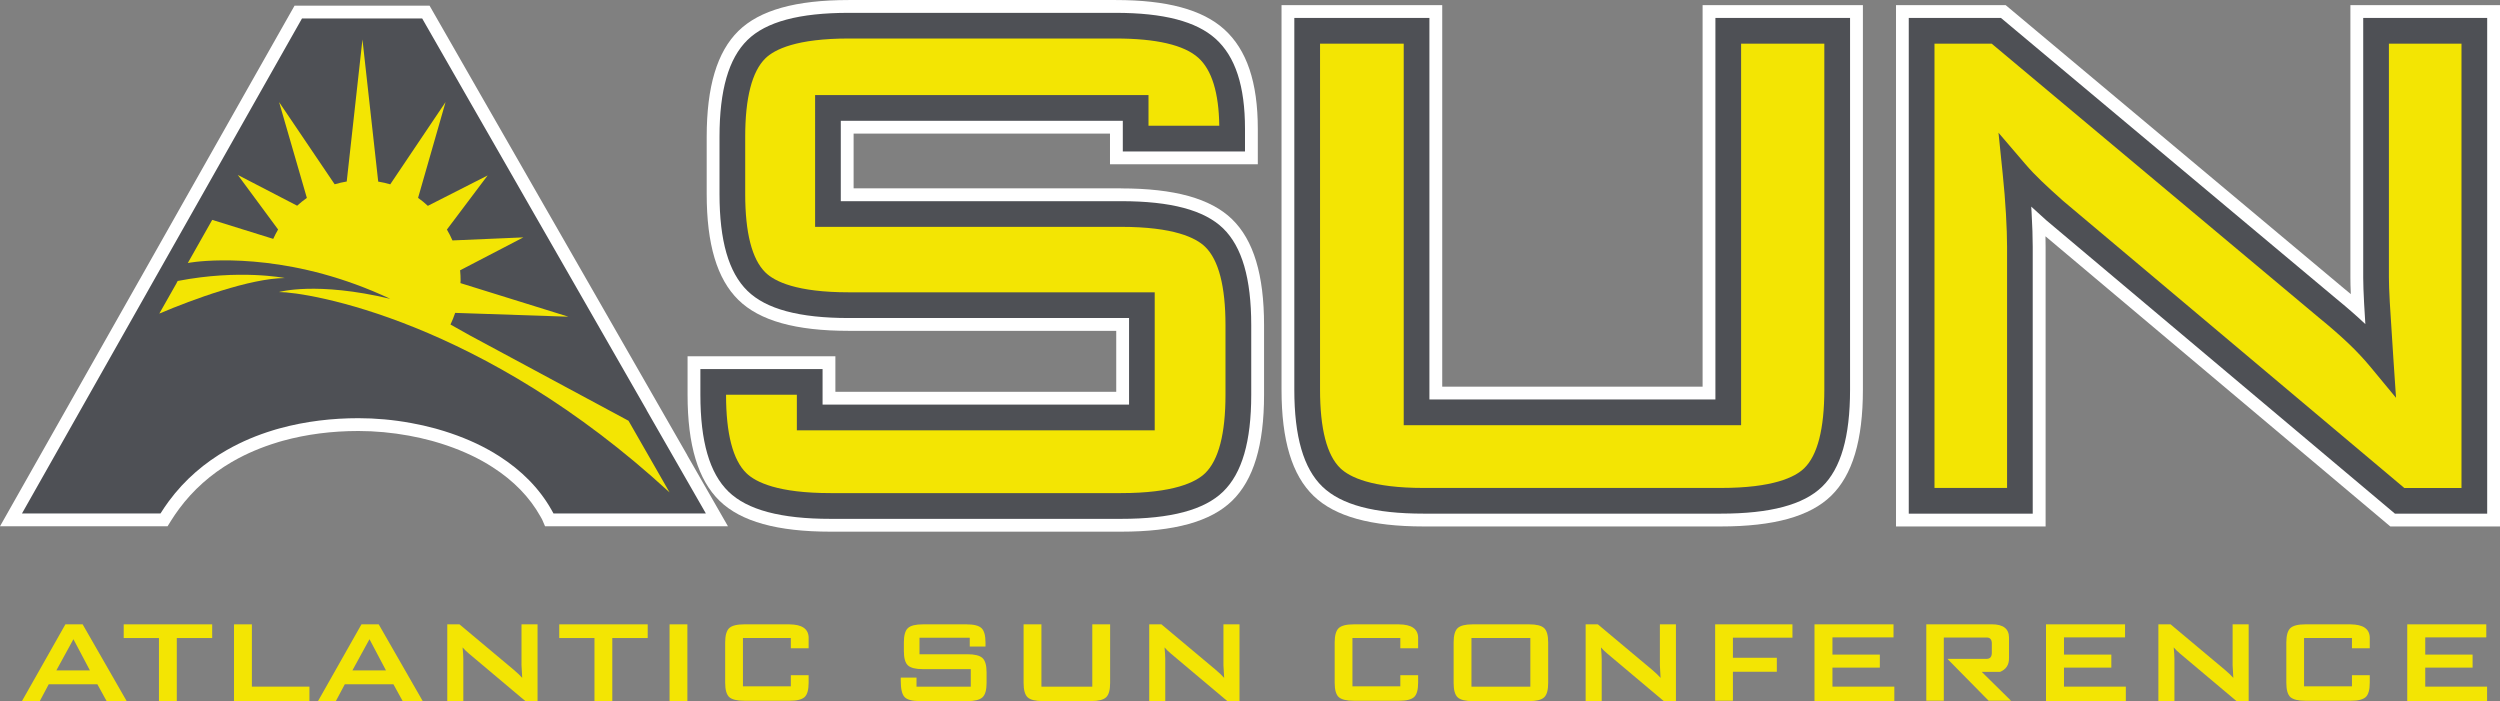
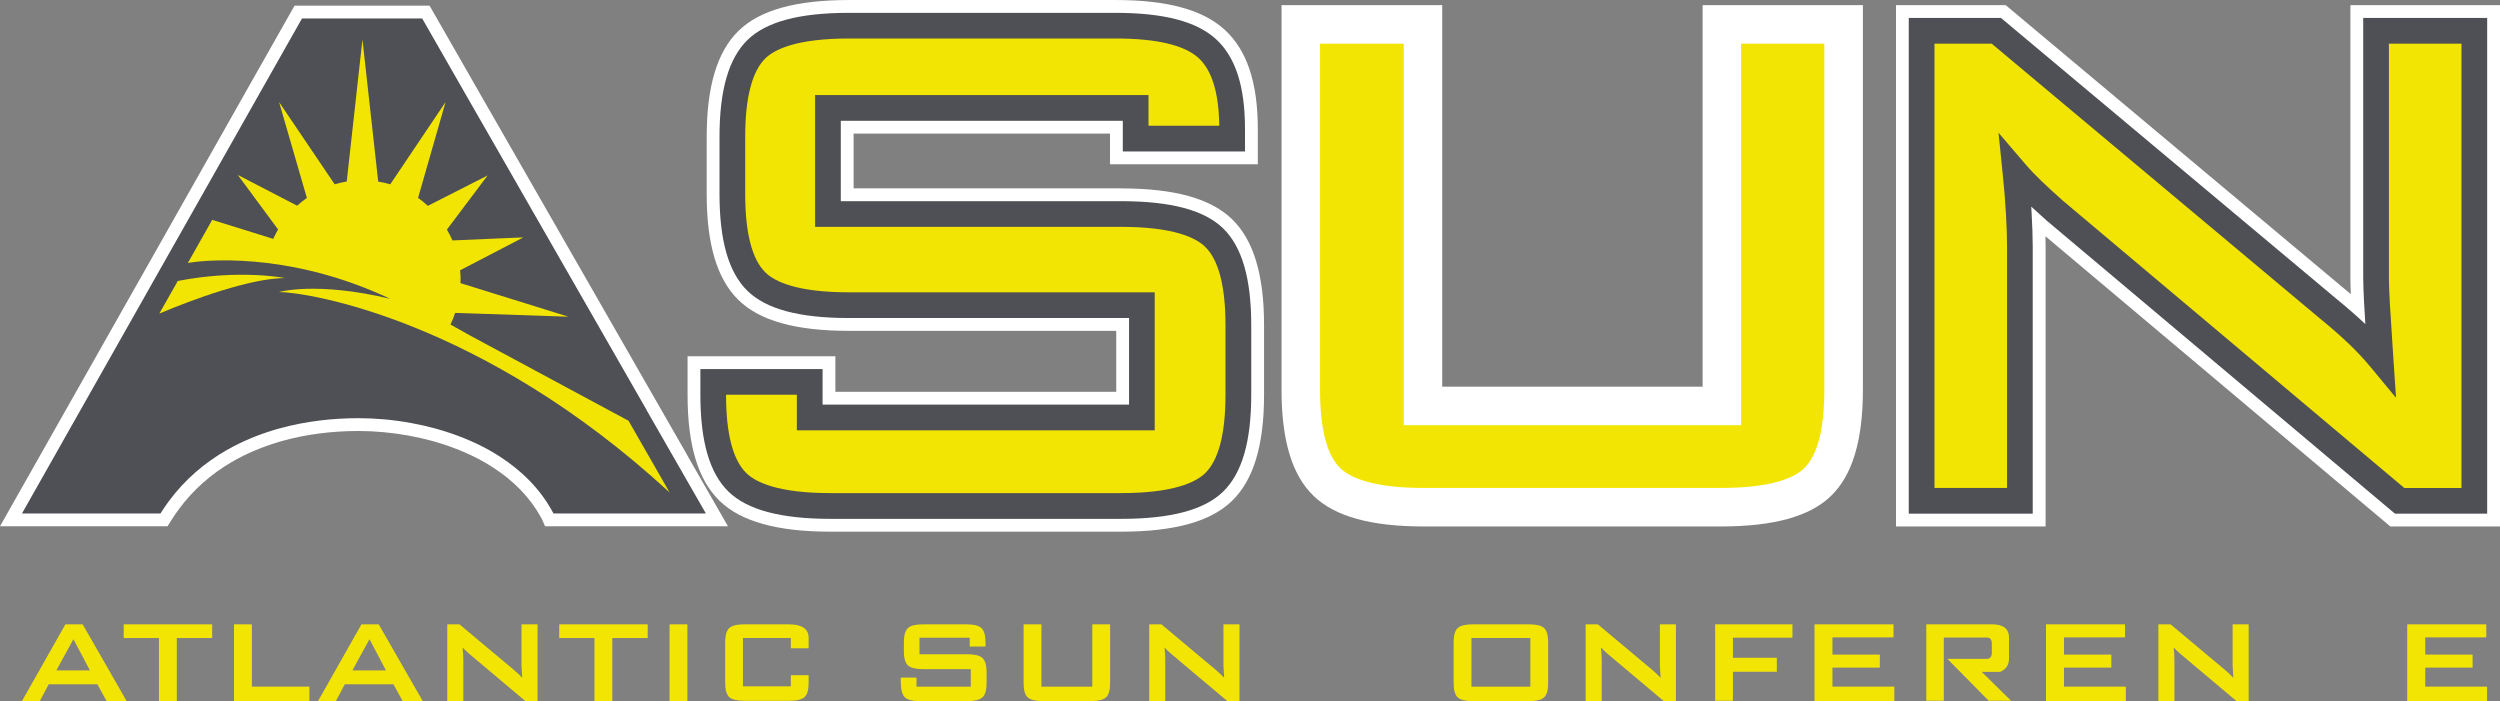
<svg xmlns="http://www.w3.org/2000/svg" id="Layer_2" data-name="Layer 2" viewBox="0 0 772.57 216.65">
  <rect x="0" y="0" width="772.57" height="216.65" fill="#808080" stroke="none" />
  <defs>
    <style>
      .cls-1 {
        fill: #f3e503;
      }

      .cls-1, .cls-2, .cls-3 {
        stroke-width: 0px;
      }

      .cls-2 {
        fill: #4e5055;
      }

      .cls-3 {
        fill: #fff;
      }
    </style>
  </defs>
  <g id="ART">
    <g>
      <g>
        <path class="cls-3" d="m530.11,1.59h-3.96v117.9h-80.46V1.59h-49.66v118.82c0,15.68,3.24,26.43,9.92,32.85,6.59,6.35,17.71,9.43,34.01,9.43h91.79c16.41,0,27.57-3.09,34.11-9.46,6.61-6.42,9.83-17.16,9.83-32.83V1.59h-45.57Z" />
        <path class="cls-3" d="m768.61,1.59h-42.27v84.2c0,1.35.04,3.06.13,5.1-.74-.62-1.49-1.24-2.26-1.87L620.91,2.51l-1.1-.92h-33.89v161.1h46.23v-86.39c0-1.02-.01-2.12-.04-3.28l105.46,88.74,1.11.93h33.91V1.59h-3.96Z" />
        <path class="cls-3" d="m346.41,58.21h-82.62v-16.92h79.23v9.48h45.68v-10.95c0-14.39-3.4-24.45-10.38-30.76-6.75-6.09-17.72-9.05-33.55-9.05h-82.45c-16.42,0-27.58,3.13-34.13,9.56-6.59,6.47-9.8,17.18-9.8,32.73v17.66c0,15.56,3.2,26.26,9.8,32.73,6.55,6.43,17.71,9.55,34.13,9.55h82.63v18.84h-86.79v-10.99h-45.68v11.92c0,15.57,3.23,26.28,9.89,32.76,6.6,6.41,17.82,9.53,34.32,9.53h89.73c16.5,0,27.73-3.12,34.32-9.53,6.65-6.47,9.89-17.19,9.89-32.76v-21.52c0-15.56-3.23-26.28-9.89-32.75-6.6-6.41-17.82-9.52-34.32-9.52Z" />
        <path class="cls-3" d="m212.39,140.67l-9.11-15.88-11.66-20.34-8.65-15.09-9.26-16.15-5.85-10.19-7.03-12.27-5.77-10.06-6.81-11.87-6.89-12.03-7.47-13.04-1.14-1.99h-41.73l-1.14,2.01-3.28,5.79-11.07,19.56-8.4,14.86-6.54,11.57-4.8,8.48-1,1.78-6.58,11.64-4.78,8.46-.59,1.03-.95,1.68L3.34,156.73l-3.34,5.91h51.78l1.16-1.86c.73-1.17,1.52-2.32,2.42-3.54,4.31-5.82,9.78-10.69,16.26-14.47l.09-.02.53-.33c4.05-2.3,8.53-4.2,13.32-5.66l.38-.12.32-.1.71-.2.48-.14c7.24-1.99,15.08-3.01,23.28-3.01,5.19,0,10.46.49,15.65,1.44,2.35.43,4.7.96,7,1.58l.27.08.51.14c5.44,1.55,10.5,3.6,14.94,6.07,1.04.58,2.1,1.21,3.13,1.88,6.48,4.16,11.45,9.27,14.76,15.19l.22.39c.1.18.2.35.3.53l.93,2.15h2.6s1.36,0,1.36,0h0s30.97,0,30.97,0h21.59l-3.4-5.93-9.2-16.04Z" />
      </g>
      <g>
-         <path class="cls-2" d="m563.09,150.4c5.81-5.64,8.63-15.45,8.63-29.99V5.55h-41.61v117.9h-88.38V5.55h-41.75v114.86c0,14.55,2.85,24.36,8.7,30,5.82,5.6,16.04,8.32,31.27,8.32h91.79c15.32,0,25.58-2.73,31.35-8.33Z" />
        <path class="cls-2" d="m730.3,5.55v80.24c0,1.92.1,4.63.28,8.04.08,1.58.21,3.67.38,6.33-2.68-2.54-5.81-5.26-9.25-8.07L618.36,5.55h-28.5v153.18h38.31v-82.43c0-2.95-.12-6.52-.35-10.6-.04-.61-.07-1.23-.11-1.85,1.41,1.31,2.96,2.72,4.65,4.22l107.74,90.66h28.51V5.55h-38.31Z" />
        <path class="cls-2" d="m346.41,62.17h-86.58v-24.84h87.15v9.48h37.76v-6.99c0-13.21-2.97-22.31-9.07-27.82-5.99-5.4-16.1-8.03-30.9-8.03h-82.45c-15.33,0-25.59,2.75-31.36,8.42-5.79,5.69-8.61,15.47-8.61,29.91v17.66c0,14.44,2.82,24.22,8.61,29.9,5.77,5.66,16.03,8.42,31.36,8.42h86.59v26.76h-94.71v-10.99h-37.76v7.96c0,14.44,2.84,24.23,8.69,29.92,5.82,5.65,16.14,8.41,31.56,8.41h89.73c15.42,0,25.74-2.75,31.56-8.41,5.85-5.69,8.69-15.48,8.69-29.92v-21.52c0-14.44-2.84-24.22-8.69-29.92-5.82-5.65-16.14-8.4-31.56-8.4Z" />
        <path class="cls-2" d="m199.85,126.75l-11.66-20.34-8.65-15.09-9.26-16.15-5.85-10.19-7.03-12.28-5.77-10.06-6.81-11.87-6.89-12.03-7.47-13.04h-37.13l-3.28,5.79-11.07,19.56-8.4,14.86-6.54,11.57-4.8,8.48-1,1.77-6.59,11.64-4.79,8.46-.59,1.04-.94,1.68L6.79,158.68h42.8c.82-1.31,1.69-2.57,2.58-3.79,5.01-6.78,11.19-11.98,17.98-15.85.04,0,.07-.04.1-.05,4.5-2.56,9.27-4.54,14.16-6.03.26-.08.52-.16.78-.24.39-.12.79-.22,1.18-.33,8.09-2.23,16.44-3.16,24.37-3.16,5.26,0,10.81.48,16.37,1.51,2.44.44,4.89.99,7.31,1.65.25.07.5.15.75.21,5.52,1.57,10.91,3.68,15.86,6.43,1.14.64,2.26,1.31,3.35,2.01,6.61,4.25,12.23,9.73,16.08,16.58.2.35.4.7.58,1.05h0s.02-.02.03,0h47.06l-9.2-16.04-9.11-15.88Z" />
      </g>
      <path class="cls-1" d="m538.06,131.39h-104.27V13.49h-25.86v106.92c0,12.1,2.11,20.27,6.27,24.28,2.89,2.78,9.7,6.1,25.75,6.1h91.79c16.16,0,22.96-3.31,25.81-6.09,4.13-4.01,6.22-12.18,6.22-24.29V13.49h-25.72v117.9Z" />
      <path class="cls-1" d="m738.24,13.49v72.29c0,1.78.09,4.34.27,7.62.18,3.29.54,8.94,1.1,17.26l.83,12.28-7.85-9.49c-2.08-2.51-4.42-5.01-6.95-7.41-2.57-2.43-5.6-5.08-8.99-7.84l-101.17-84.71h-17.67v137.3h22.43v-74.49c0-2.81-.12-6.22-.34-10.14-.22-3.89-.56-8.11-1.02-12.53l-1.29-12.61,8.25,9.63c1.55,1.82,3.27,3.61,5.08,5.34,1.9,1.82,4.14,3.87,6.64,6.09l105.44,88.72h17.67V13.49h-22.43Z" />
      <path class="cls-1" d="m346.41,70.1h-94.52V29.38h103.03v9.48h21.87c-.13-10.17-2.3-17.23-6.45-20.98-4.4-3.97-13-5.98-25.58-5.98h-82.45c-16.14,0-22.94,3.35-25.79,6.14-4.13,4.06-6.23,12.21-6.23,24.24v17.66c0,12.03,2.1,20.18,6.23,24.24,2.85,2.81,9.65,6.15,25.79,6.15h94.53v42.65h-110.59v-11h-21.88v.02c0,12.02,2.11,20.17,6.29,24.22,2.89,2.81,9.75,6.16,26.02,6.16h89.73c16.27,0,23.13-3.35,26.02-6.16,4.17-4.06,6.28-12.21,6.28-24.22v-21.52c0-12.01-2.12-20.17-6.29-24.22-2.89-2.81-9.75-6.16-26.02-6.16" />
      <path class="cls-1" d="m203.31,145.87l-9.08-15.84-.78-.42-18.89-10.16-8.97-4.83-20.24-10.89-6.14-3.44c.56-1.16,1.03-2.37,1.45-3.6l35,1.18-33.37-10.38c0-.28.05-.55.05-.84,0-1.06-.05-2.1-.15-3.12l19.54-10.17-21.91.94c-.5-1.16-1.08-2.28-1.71-3.36l12.58-16.72-18.47,9.39c-.96-.88-1.95-1.71-3.02-2.46l8.49-29.6-17.09,25.41c-1.21-.36-2.45-.63-3.72-.84l-4.87-43.91-4.86,43.88c-1.27.21-2.51.5-3.73.86l-17.17-25.4,8.58,29.61c-1.05.74-2.05,1.54-3,2.41l-18.34-9.51,12.45,16.86c-.54.94-1.06,1.9-1.5,2.9l-18.86-5.87-1.69,2.99-5.85,10.34c.32-.05.62-.12.95-.16.57-.07,1.13-.15,1.68-.22,3.24-.36,10.97-.91,21.52.33,10.55,1.24,23.91,4.29,38.41,11.12-22.9-5.45-34.39-2.1-34.39-2.1,8.78,0,62.73,8.56,120.71,61.93l-3.61-6.31Z" />
      <path class="cls-1" d="m88,85.92s-13.96-2.8-33.09.91l-.33.59.04-.02-5.39,9.51c10.38-4.43,28.13-10.89,38.77-10.99" />
      <g>
        <path class="cls-1" d="m20.21,192.94l-13.42,23.71h5.51l2.76-5.19h15.03l2.85,5.19h6.2l-13.6-23.71h-5.33Zm-2.8,14.24l5.28-9.65,5.1,9.65h-10.39Z" />
        <polygon class="cls-1" points="38.23 197.17 49.12 197.17 49.12 216.65 54.63 216.65 54.63 197.17 65.57 197.17 65.57 192.94 38.23 192.94 38.23 197.17" />
        <polygon class="cls-1" points="77.84 192.94 72.32 192.94 72.32 216.65 95.62 216.65 95.62 212.19 77.84 212.19 77.84 192.94" />
        <path class="cls-1" d="m111.7,192.94l-13.42,23.71h5.51l2.76-5.19h15.03l2.85,5.19h6.2l-13.6-23.71h-5.33Zm-2.8,14.24l5.28-9.65,5.1,9.65h-10.39Z" />
        <path class="cls-1" d="m161.15,205.39c0,.52.08,1.88.23,4.09-.61-.7-1.52-1.56-2.71-2.57l-16.68-13.97h-3.77v23.71h4.96v-12.96c0-.89-.08-2.1-.23-3.63.58.67,1.24,1.32,1.98,1.93l17.42,14.66h3.77v-23.71h-4.96v12.45Z" />
        <polygon class="cls-1" points="172.82 197.17 183.71 197.17 183.71 216.65 189.22 216.65 189.22 197.17 200.16 197.17 200.16 192.94 172.82 192.94 172.82 197.17" />
        <rect class="cls-1" x="206.91" y="192.94" width="5.51" height="23.71" />
        <path class="cls-1" d="m337.55,212.19h-15.72v-19.25h-5.51v18.1c0,2.21.42,3.69,1.26,4.46s2.38,1.15,4.62,1.15h14.98c2.24,0,3.78-.38,4.62-1.15.84-.77,1.26-2.25,1.26-4.46v-18.1h-5.51v19.25Z" />
        <path class="cls-1" d="m378.07,205.39c0,.52.08,1.88.23,4.09-.61-.7-1.52-1.56-2.71-2.57l-16.68-13.97h-3.77v23.71h4.96v-12.96c0-.89-.08-2.1-.23-3.63.58.67,1.24,1.32,1.98,1.93l17.42,14.66h3.77v-23.71h-4.96v12.45Z" />
        <path class="cls-1" d="m472.55,192.94h-17.46c-2.24,0-3.78.38-4.62,1.15-.84.77-1.26,2.25-1.26,4.46v12.5c0,2.21.42,3.69,1.26,4.46.84.77,2.38,1.15,4.62,1.15h17.46c2.24,0,3.78-.38,4.62-1.15.84-.77,1.26-2.25,1.26-4.46v-12.5c0-2.21-.42-3.69-1.26-4.46-.84-.77-2.38-1.15-4.62-1.15Zm.37,19.25h-18.2v-15.03h18.2v15.03Z" />
        <path class="cls-1" d="m512.94,205.39c0,.52.08,1.88.23,4.09-.61-.7-1.52-1.56-2.71-2.57l-16.68-13.97h-3.77v23.71h4.96v-12.96c0-.89-.08-2.1-.23-3.63.58.67,1.24,1.32,1.98,1.93l17.42,14.66h3.77v-23.71h-4.96v12.45Z" />
        <path class="cls-1" d="m689.93,205.39c0,.52.08,1.88.23,4.09-.61-.7-1.52-1.56-2.71-2.57l-16.68-13.97h-3.77v23.71h4.96v-12.96c0-.89-.08-2.1-.23-3.63.58.67,1.24,1.32,1.98,1.93l17.42,14.66h3.77v-23.71h-4.96v12.45Z" />
        <polygon class="cls-1" points="530.03 196.87 530.03 216.55 535.52 216.55 535.52 207.59 549.09 207.59 549.09 203.27 535.52 203.27 535.52 197.06 553.92 197.06 553.92 192.94 530.03 192.94 530.03 196.87" />
        <polygon class="cls-1" points="566.28 206.31 580.92 206.31 580.92 202.29 566.28 202.29 566.28 196.97 585.15 196.97 585.15 192.94 560.73 192.94 560.73 196.93 560.73 216.65 585.4 216.65 585.4 212.19 566.28 212.19 566.28 206.31" />
        <polygon class="cls-1" points="637.83 206.31 652.46 206.31 652.46 202.29 637.83 202.29 637.83 196.97 656.7 196.97 656.7 192.94 632.27 192.94 632.27 196.93 632.27 216.65 656.94 216.65 656.94 212.19 637.83 212.19 637.83 206.31" />
        <polygon class="cls-1" points="749.47 212.19 749.47 206.31 764.1 206.31 764.1 202.29 749.47 202.29 749.47 196.97 768.33 196.97 768.33 192.94 743.91 192.94 743.91 196.93 743.91 216.65 768.58 216.65 768.58 212.19 749.47 212.19" />
        <path class="cls-1" d="m618.09,207.63c1.83-.77,2.75-2.14,2.75-4.14v-6.44c0-2.74-1.78-4.12-5.31-4.12h-20.25v23.61h5.41v-19.53h13.27c1.04,0,1.57.62,1.57,1.84v2.85c0,1.26-.53,1.9-1.57,1.9h-12.16l12.74,12.94h6.92l-9.05-8.91h5.69Z" />
-         <path class="cls-1" d="m726.45,192.94h-14.05c-2.24,0-3.77.39-4.61,1.16-.82.78-1.25,2.25-1.25,4.43v12.44c0,2.21.42,3.68,1.25,4.45.84.75,2.38,1.14,4.61,1.14h14.05c2.24,0,3.77-.38,4.62-1.14.83-.76,1.25-2.24,1.25-4.45v-2.32h-5.5v3.45h-14.8v-14.94h14.8v3.17h5.5v-3.45c-.14-2.58-2.09-3.89-5.87-3.93Z" />
        <path class="cls-1" d="m298.95,202.18h-14.8v-5.1h15.53v2.71h4.87v-1.15c0-2.24-.41-3.75-1.24-4.53-.83-.78-2.37-1.17-4.64-1.17h-13.47c-2.24,0-3.78.38-4.62,1.15-.84.77-1.26,2.25-1.26,4.46v2.62c0,2.21.42,3.69,1.26,4.46.84.77,2.38,1.15,4.62,1.15h14.8v5.42h-16.77v-2.8h-4.87v1.01c0,2.45.38,4.11,1.15,4.96.77.86,2.36,1.29,4.78,1.29h14.66c2.24,0,3.78-.38,4.64-1.15.86-.77,1.29-2.25,1.29-4.46v-3.26c0-2.21-.43-3.69-1.29-4.46-.86-.77-2.41-1.15-4.64-1.15Z" />
-         <path class="cls-1" d="m432.37,192.94h-14.05c-2.24,0-3.77.39-4.62,1.16-.82.78-1.25,2.25-1.25,4.43v12.44c0,2.21.42,3.68,1.25,4.45.84.75,2.38,1.14,4.62,1.14h14.05c2.24,0,3.77-.38,4.62-1.14.83-.76,1.25-2.24,1.25-4.45v-2.32h-5.5v3.45h-14.8v-14.94h14.8v3.17h5.5v-3.45c-.14-2.58-2.09-3.89-5.87-3.93Z" />
        <path class="cls-1" d="m244.02,192.94h-14.05c-2.24,0-3.77.39-4.62,1.16-.82.78-1.25,2.25-1.25,4.43v12.44c0,2.21.42,3.68,1.25,4.45.84.75,2.38,1.14,4.62,1.14h14.05c2.24,0,3.77-.38,4.62-1.14.83-.76,1.25-2.24,1.25-4.45v-2.32h-5.5v3.45h-14.8v-14.94h14.8v3.17h5.5v-3.45c-.14-2.58-2.09-3.89-5.87-3.93Z" />
      </g>
    </g>
  </g>
</svg>